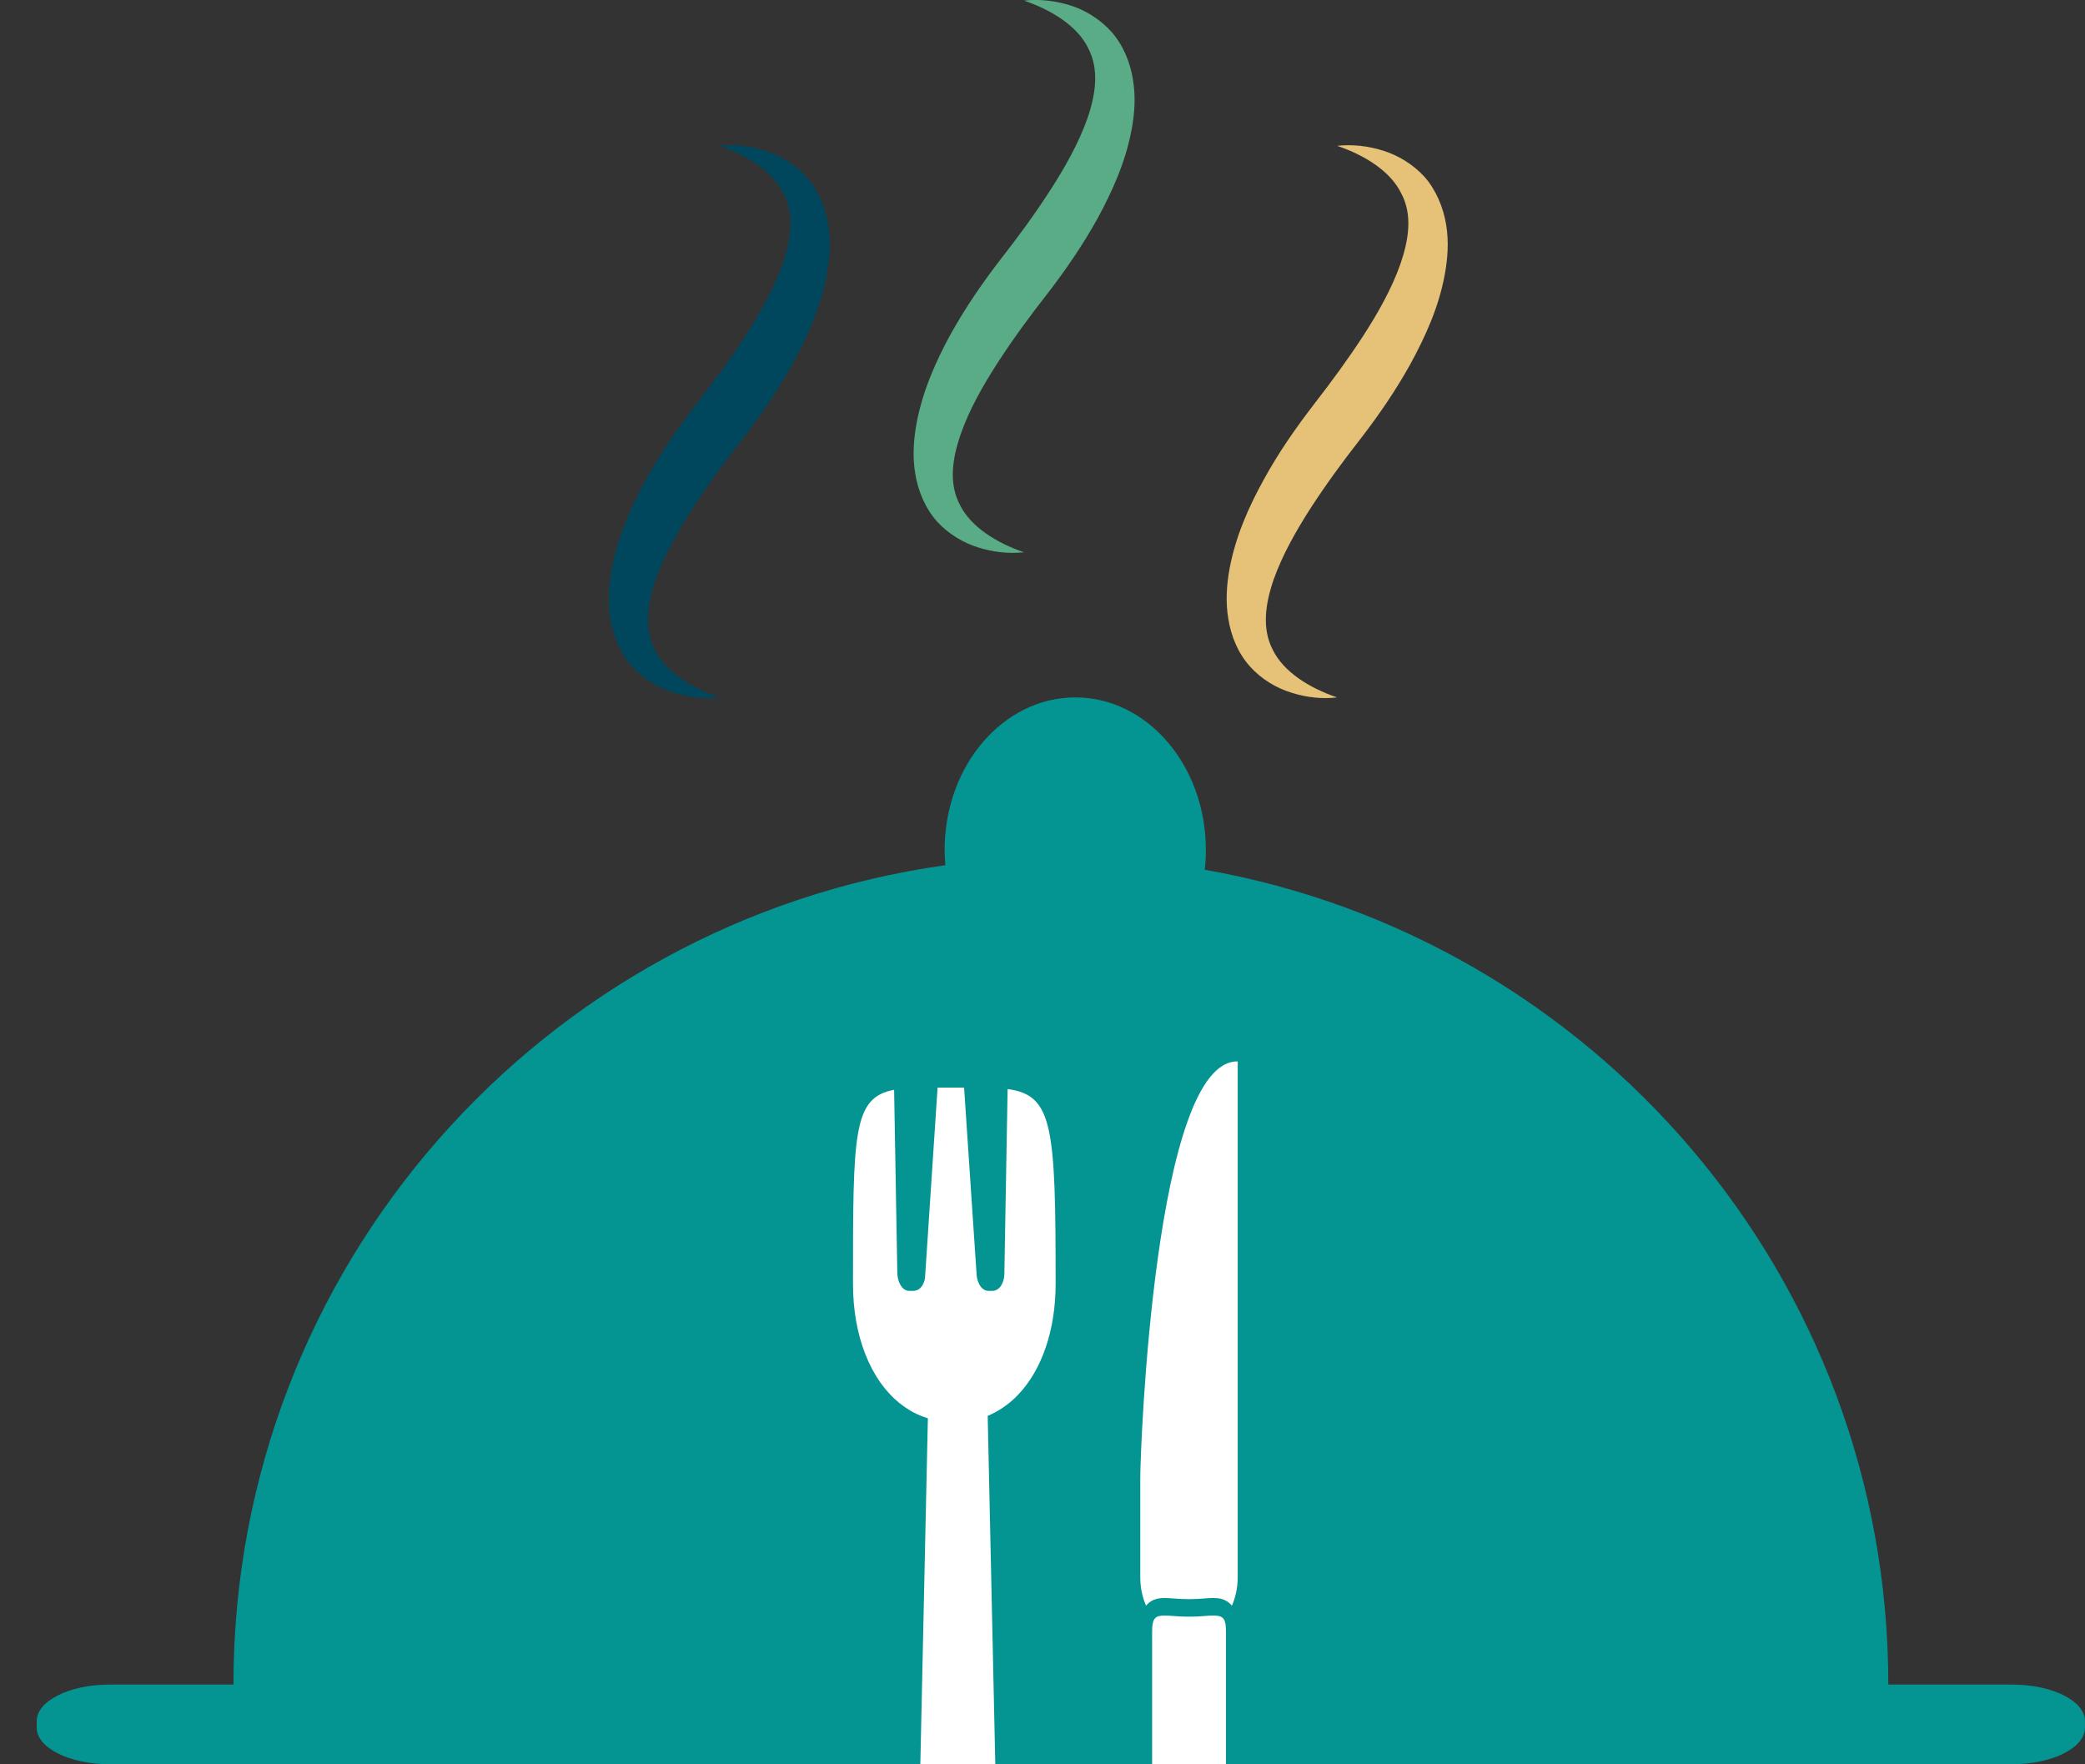
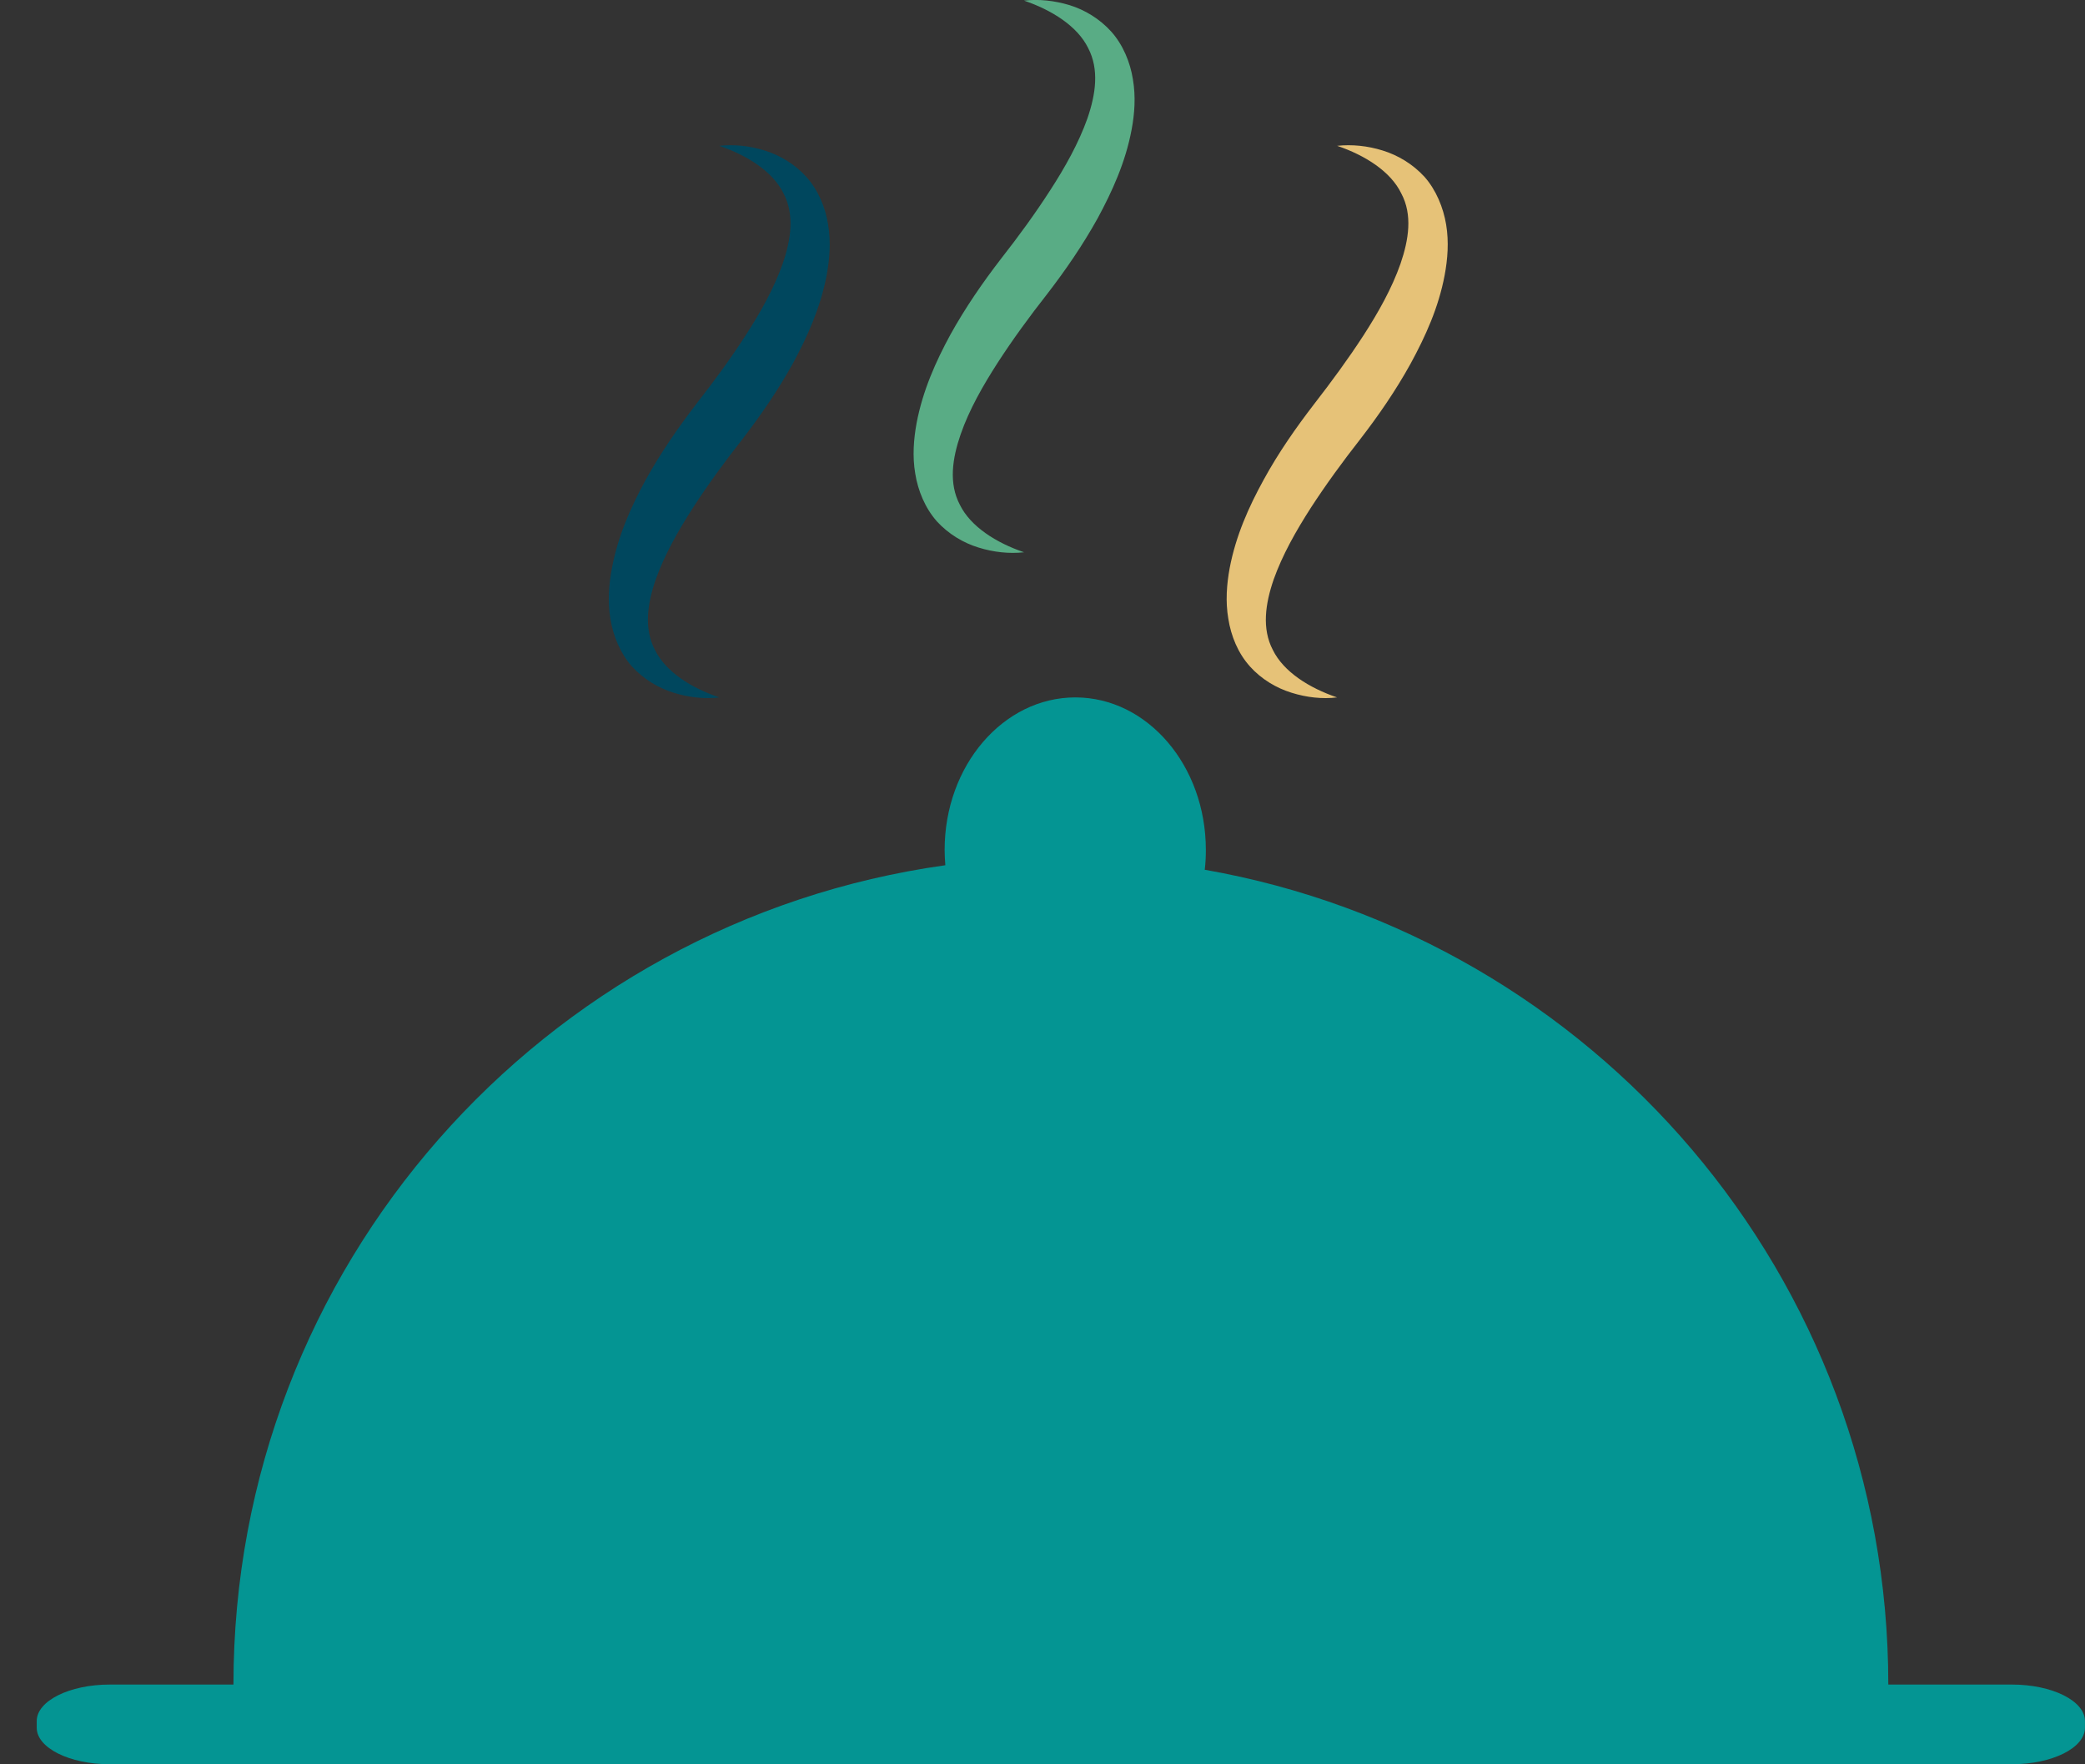
<svg xmlns="http://www.w3.org/2000/svg" id="Calque_2" data-name="Calque 2" viewBox="0 0 416.81 352.67">
  <rect x="0" y="0" width="416.81" height="352.67" fill="#333333" stroke="none" />
  <defs>
    <style>      .cls-1 {        fill: #049593;      }      .cls-1, .cls-2, .cls-3, .cls-4, .cls-5, .cls-6 {        stroke-width: 0px;      }      .cls-2 {        fill: none;      }      .cls-3 {        fill: #fff;      }      .cls-4 {        fill: #e6c278;      }      .cls-5 {        fill: #00475e;      }      .cls-6 {        fill: #59ac85;      }      .cls-7 {        clip-path: url(#clippath);      }    </style>
    <clipPath id="clippath">
-       <path class="cls-2" d="M394.86,336.74h-24.72c0-81.54-59.03-149.25-136.65-162.88.16-1.3.23-2.64.23-3.97,0-16.84-11.68-30.48-26.09-30.48s-26.13,13.64-26.13,30.48c0,1.03.06,2.04.14,3.07-80.39,11.23-142.31,80.27-142.31,163.78H14.6c-8.06,0-14.6,3.27-14.6,7.3v1.33c0,4.03,6.54,7.3,14.6,7.3h380.26c8.06,0,14.6-3.27,14.6-7.3v-1.33c0-4.03-6.53-7.3-14.6-7.3Z" />
-     </clipPath>
+       </clipPath>
  </defs>
  <g id="Layer_1" data-name="Layer 1">
    <g>
      <g>
        <path class="cls-5" d="M126.31,133.2c2.39,2.62,5.35,4.34,8.37,5.28,3.01.93,6.1,1.29,9.1.93-5.59-1.89-10.7-5.11-12.85-9.49-2.23-4.25-1.52-9.25.16-14.09,1.74-4.89,4.44-9.67,7.43-14.31,3-4.65,6.34-9.2,9.85-13.67,3.66-4.76,7.13-9.78,10.12-15.17,2.94-5.42,5.53-11.18,6.77-17.67.59-3.22.87-6.63.29-10.1-.53-3.44-1.99-6.92-4.34-9.54-2.35-2.6-5.32-4.34-8.34-5.28-3.02-.94-6.1-1.26-9.08-.94,5.57,1.89,10.7,5.13,12.85,9.52,2.23,4.25,1.49,9.22-.18,14.06-1.74,4.91-4.41,9.69-7.41,14.32-3,4.66-6.34,9.2-9.84,13.68-3.66,4.78-7.13,9.77-10.12,15.17-2.95,5.4-5.54,11.19-6.76,17.67-.61,3.22-.88,6.66-.31,10.11.56,3.46,1.99,6.91,4.29,9.53Z" />
        <path class="cls-6" d="M187.26,104.19c2.36,2.58,5.34,4.34,8.35,5.26,3.05.95,6.14,1.27,9.11.95-5.59-1.9-10.7-5.15-12.83-9.49-2.26-4.29-1.52-9.25.16-14.11,1.7-4.89,4.42-9.67,7.4-14.3,3.02-4.66,6.35-9.22,9.86-13.69,3.67-4.76,7.12-9.77,10.12-15.17,2.92-5.4,5.56-11.19,6.78-17.67.61-3.22.86-6.63.27-10.11-.54-3.42-1.99-6.92-4.32-9.53-2.35-2.6-5.33-4.37-8.34-5.3-3.02-.91-6.13-1.25-9.11-.91,5.57,1.89,10.7,5.13,12.83,9.5,2.23,4.28,1.51,9.22-.17,14.09-1.73,4.86-4.41,9.67-7.41,14.3-3,4.66-6.31,9.2-9.82,13.68-3.67,4.76-7.14,9.78-10.14,15.19-2.92,5.37-5.52,11.16-6.76,17.67-.59,3.22-.86,6.65-.28,10.09.54,3.42,1.98,6.92,4.3,9.54Z" />
        <path class="cls-4" d="M249.85,133.2c2.36,2.62,5.32,4.34,8.35,5.28,3.02.94,6.11,1.29,9.09.93-5.57-1.89-10.69-5.11-12.84-9.49-2.23-4.25-1.5-9.25.17-14.09,1.74-4.89,4.44-9.67,7.42-14.31,3.02-4.65,6.34-9.2,9.84-13.67,3.68-4.76,7.14-9.78,10.12-15.17,2.95-5.42,5.58-11.18,6.8-17.67.6-3.22.87-6.63.3-10.1-.57-3.44-2.01-6.92-4.31-9.54-2.38-2.6-5.34-4.34-8.37-5.28-3.03-.94-6.13-1.26-9.11-.94,5.58,1.89,10.71,5.13,12.82,9.52,2.27,4.25,1.5,9.22-.16,14.06-1.72,4.91-4.41,9.69-7.4,14.32-3.02,4.66-6.36,9.2-9.83,13.68-3.68,4.78-7.17,9.77-10.12,15.17-2.97,5.4-5.57,11.19-6.8,17.67-.59,3.22-.86,6.66-.27,10.11.54,3.46,1.95,6.91,4.32,9.53Z" />
        <path class="cls-1" d="M402.21,336.74h-24.72c0-81.54-59.03-149.25-136.65-162.88.16-1.3.22-2.64.22-3.97,0-16.84-11.68-30.48-26.09-30.48s-26.13,13.64-26.13,30.48c0,1.03.06,2.04.14,3.07-80.39,11.23-142.31,80.27-142.31,163.78h-24.73c-8.06,0-14.6,3.27-14.6,7.3v1.33c0,4.03,6.54,7.3,14.6,7.3h380.26c8.06,0,14.6-3.27,14.6-7.3v-1.33c0-4.03-6.53-7.3-14.6-7.3Z" />
      </g>
      <g class="cls-7">
        <g>
          <path class="cls-3" d="M201.43,217.69l-.65,37c0,1.46-.82,3.35-2.37,3.35h-.83c-1.55,0-2.37-2.07-2.37-3.57l-2.48-37.06c-.63,0-1.28,0-1.96,0-1.18,0-2.29,0-3.34,0l-2.48,37.57c0,1.36-.82,3.06-2.37,3.06h-.83c-1.55,0-2.37-2.07-2.37-3.57l-.64-36.62c-8.22,1.55-8.22,8.48-8.22,38.81,0,10.23,3.39,19.14,9.44,23.93.83.65,1.7,1.23,2.63,1.73.92.49,1.89.88,2.9,1.19l-2.78,127.54c0,2.66,4.72,4.83,6.94,4.83h3.65c2.22,0,6.94-2.17,6.94-4.83l-2.79-128.02c1.02-.42,1.97-.95,2.89-1.55,1.13-.74,2.17-1.61,3.13-2.61,4.86-5.04,7.56-13.1,7.56-22.21,0-31.46-.51-37.73-9.59-38.96Z" />
-           <path class="cls-3" d="M227.95,295.54v19.75c0,2.09.43,4.03,1.16,5.69,1.22-1.52,2.93-1.54,3.79-1.54.62,0,1.29.06,2.01.11.75.06,1.55.11,2.38.11h.8c.83,0,1.63-.06,2.38-.11.71-.06,1.39-.11,2.01-.11.86,0,2.57.02,3.79,1.54.72-1.66,1.16-3.59,1.16-5.69v-103.11c-16.61-.31-19.48,77.36-19.48,83.36Z" />
+           <path class="cls-3" d="M227.95,295.54v19.75c0,2.09.43,4.03,1.16,5.69,1.22-1.52,2.93-1.54,3.79-1.54.62,0,1.29.06,2.01.11.75.06,1.55.11,2.38.11h.8c.83,0,1.63-.06,2.38-.11.71-.06,1.39-.11,2.01-.11.86,0,2.57.02,3.79,1.54.72-1.66,1.16-3.59,1.16-5.69c-16.61-.31-19.48,77.36-19.48,83.36Z" />
          <path class="cls-3" d="M242.49,322.95c-.58,0-1.21.04-1.86.1-.8.06-1.65.12-2.52.12h-.81c-.88,0-1.73-.06-2.52-.12-.66-.05-1.29-.1-1.87-.1-1.09,0-1.75.14-2.13.7-.32.46-.46,1.22-.46,2.47v78.03c0,5.49,3.13,9.96,6.98,9.96h.8c3.85,0,6.98-4.46,6.98-9.96v-78.03c0-1.25-.13-2.01-.45-2.47-.39-.56-1.04-.7-2.14-.7Z" />
        </g>
      </g>
    </g>
  </g>
</svg>